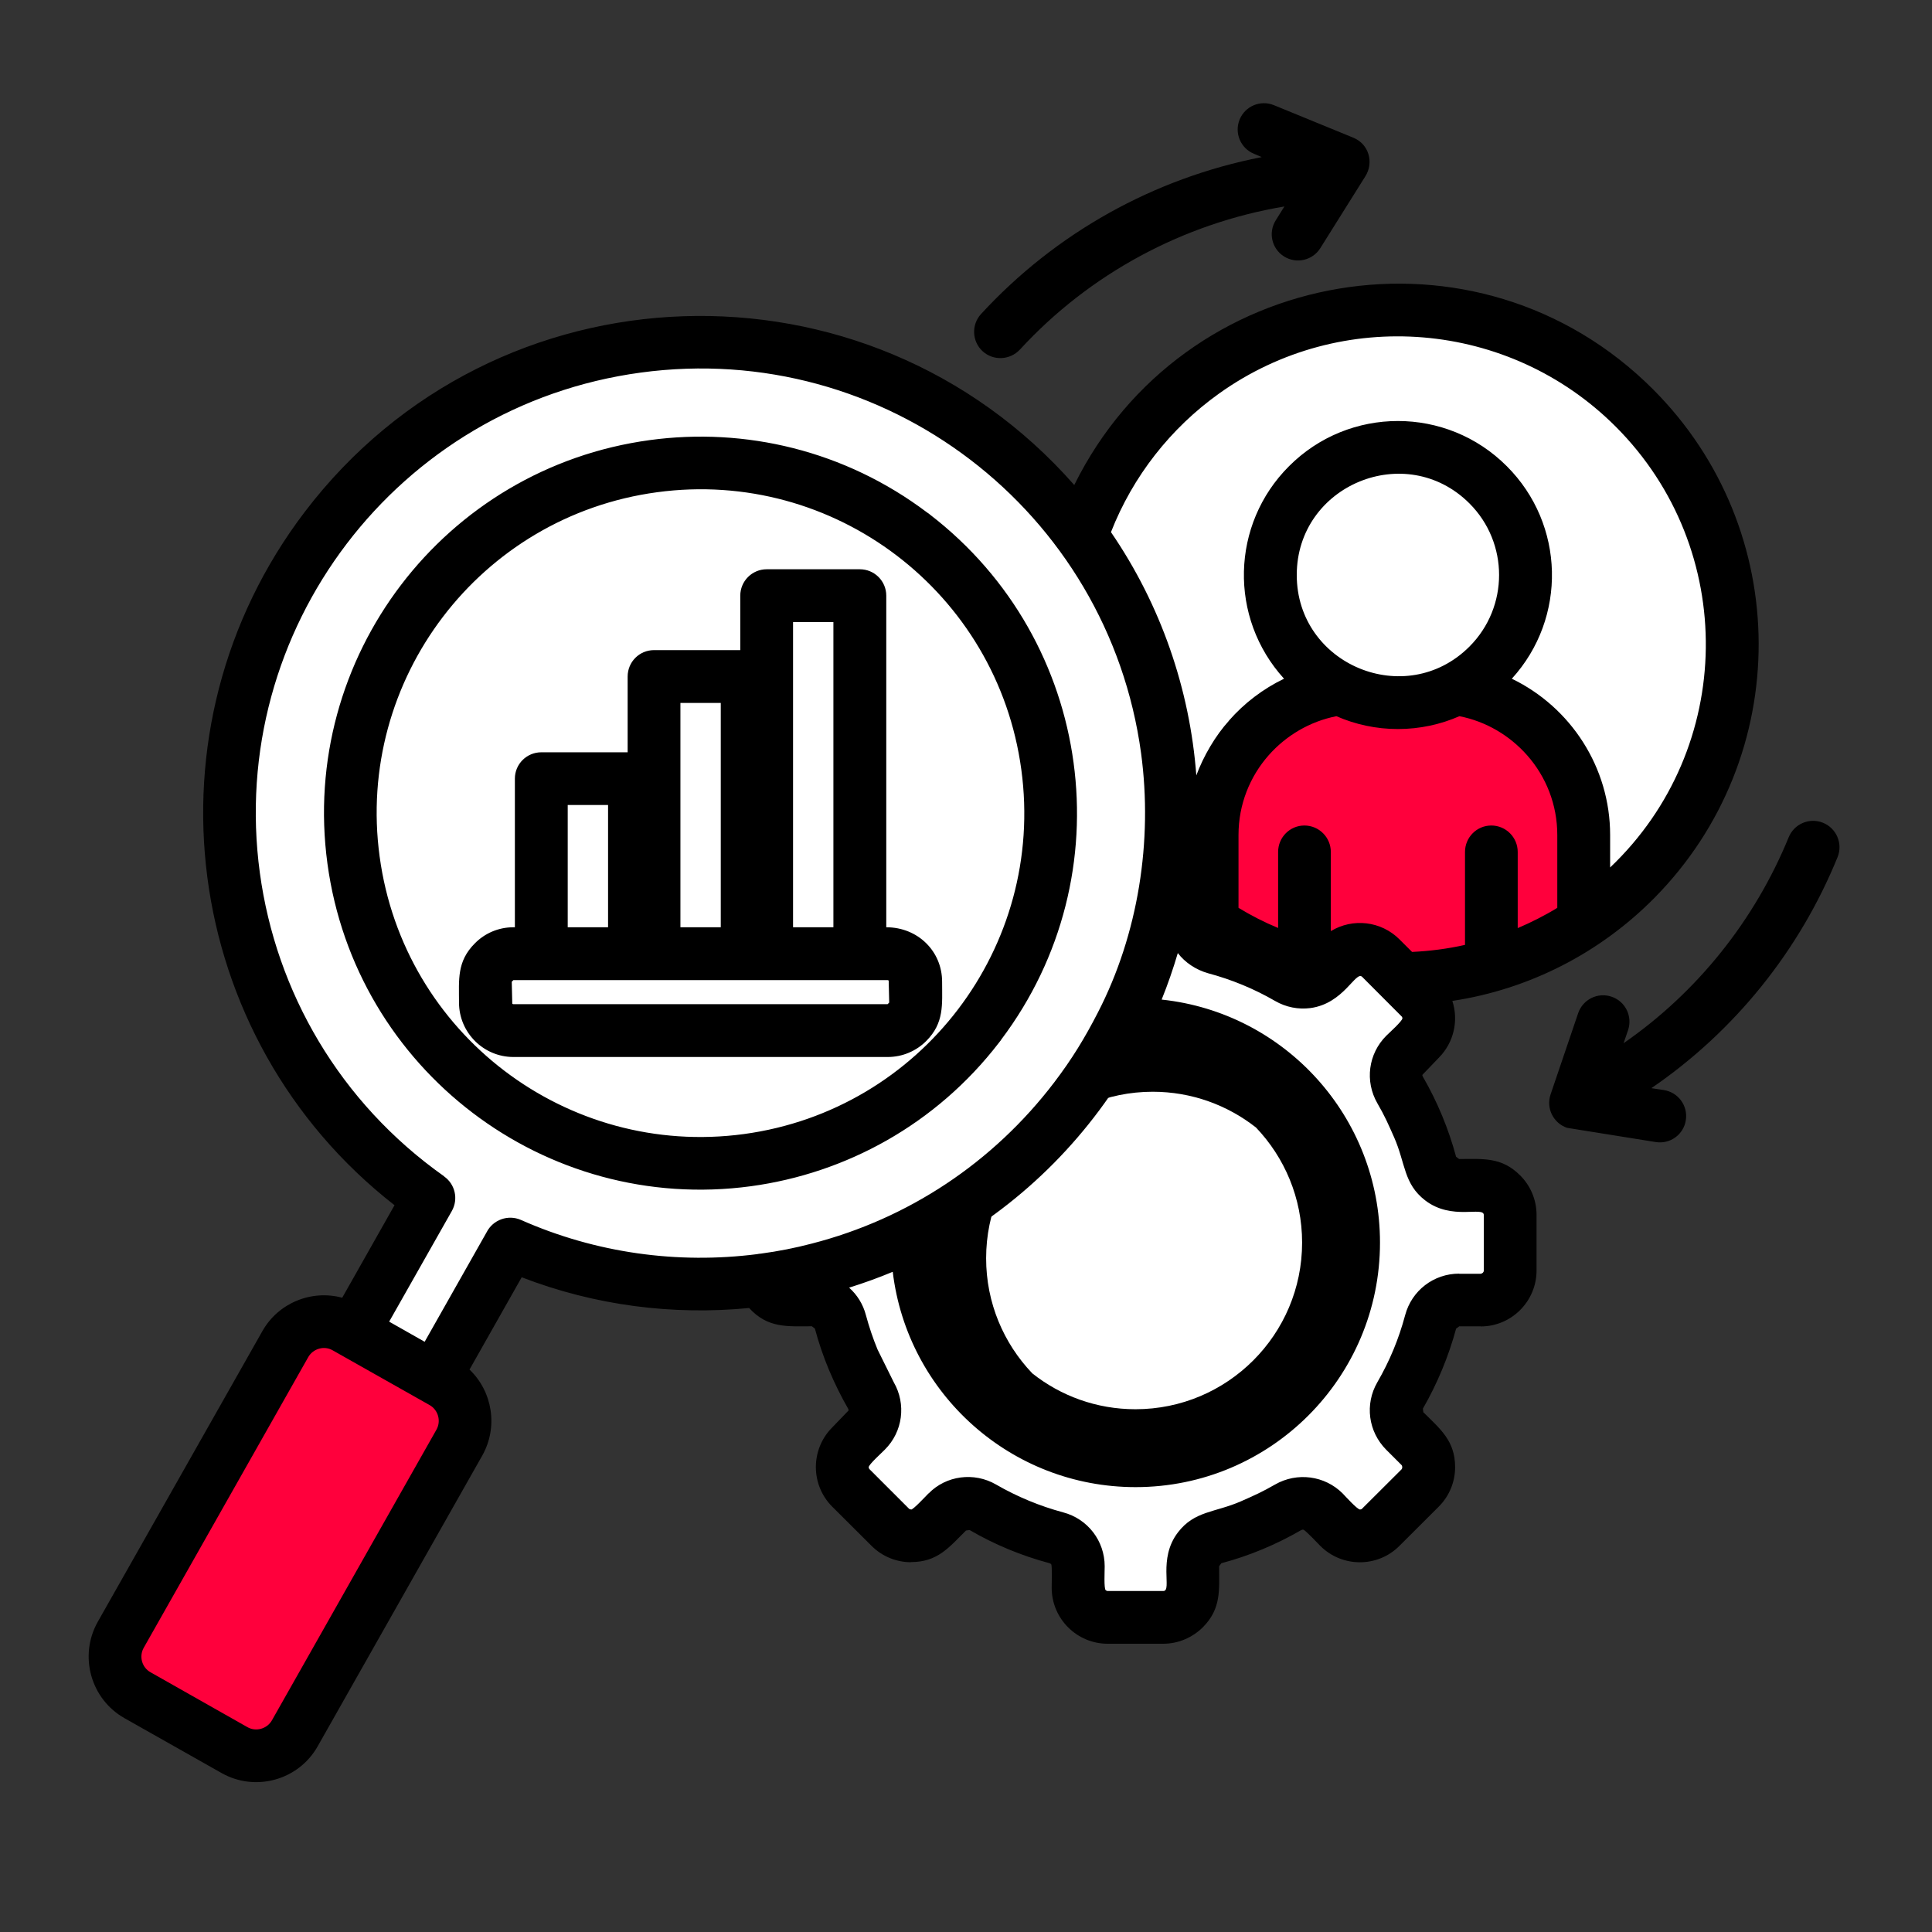
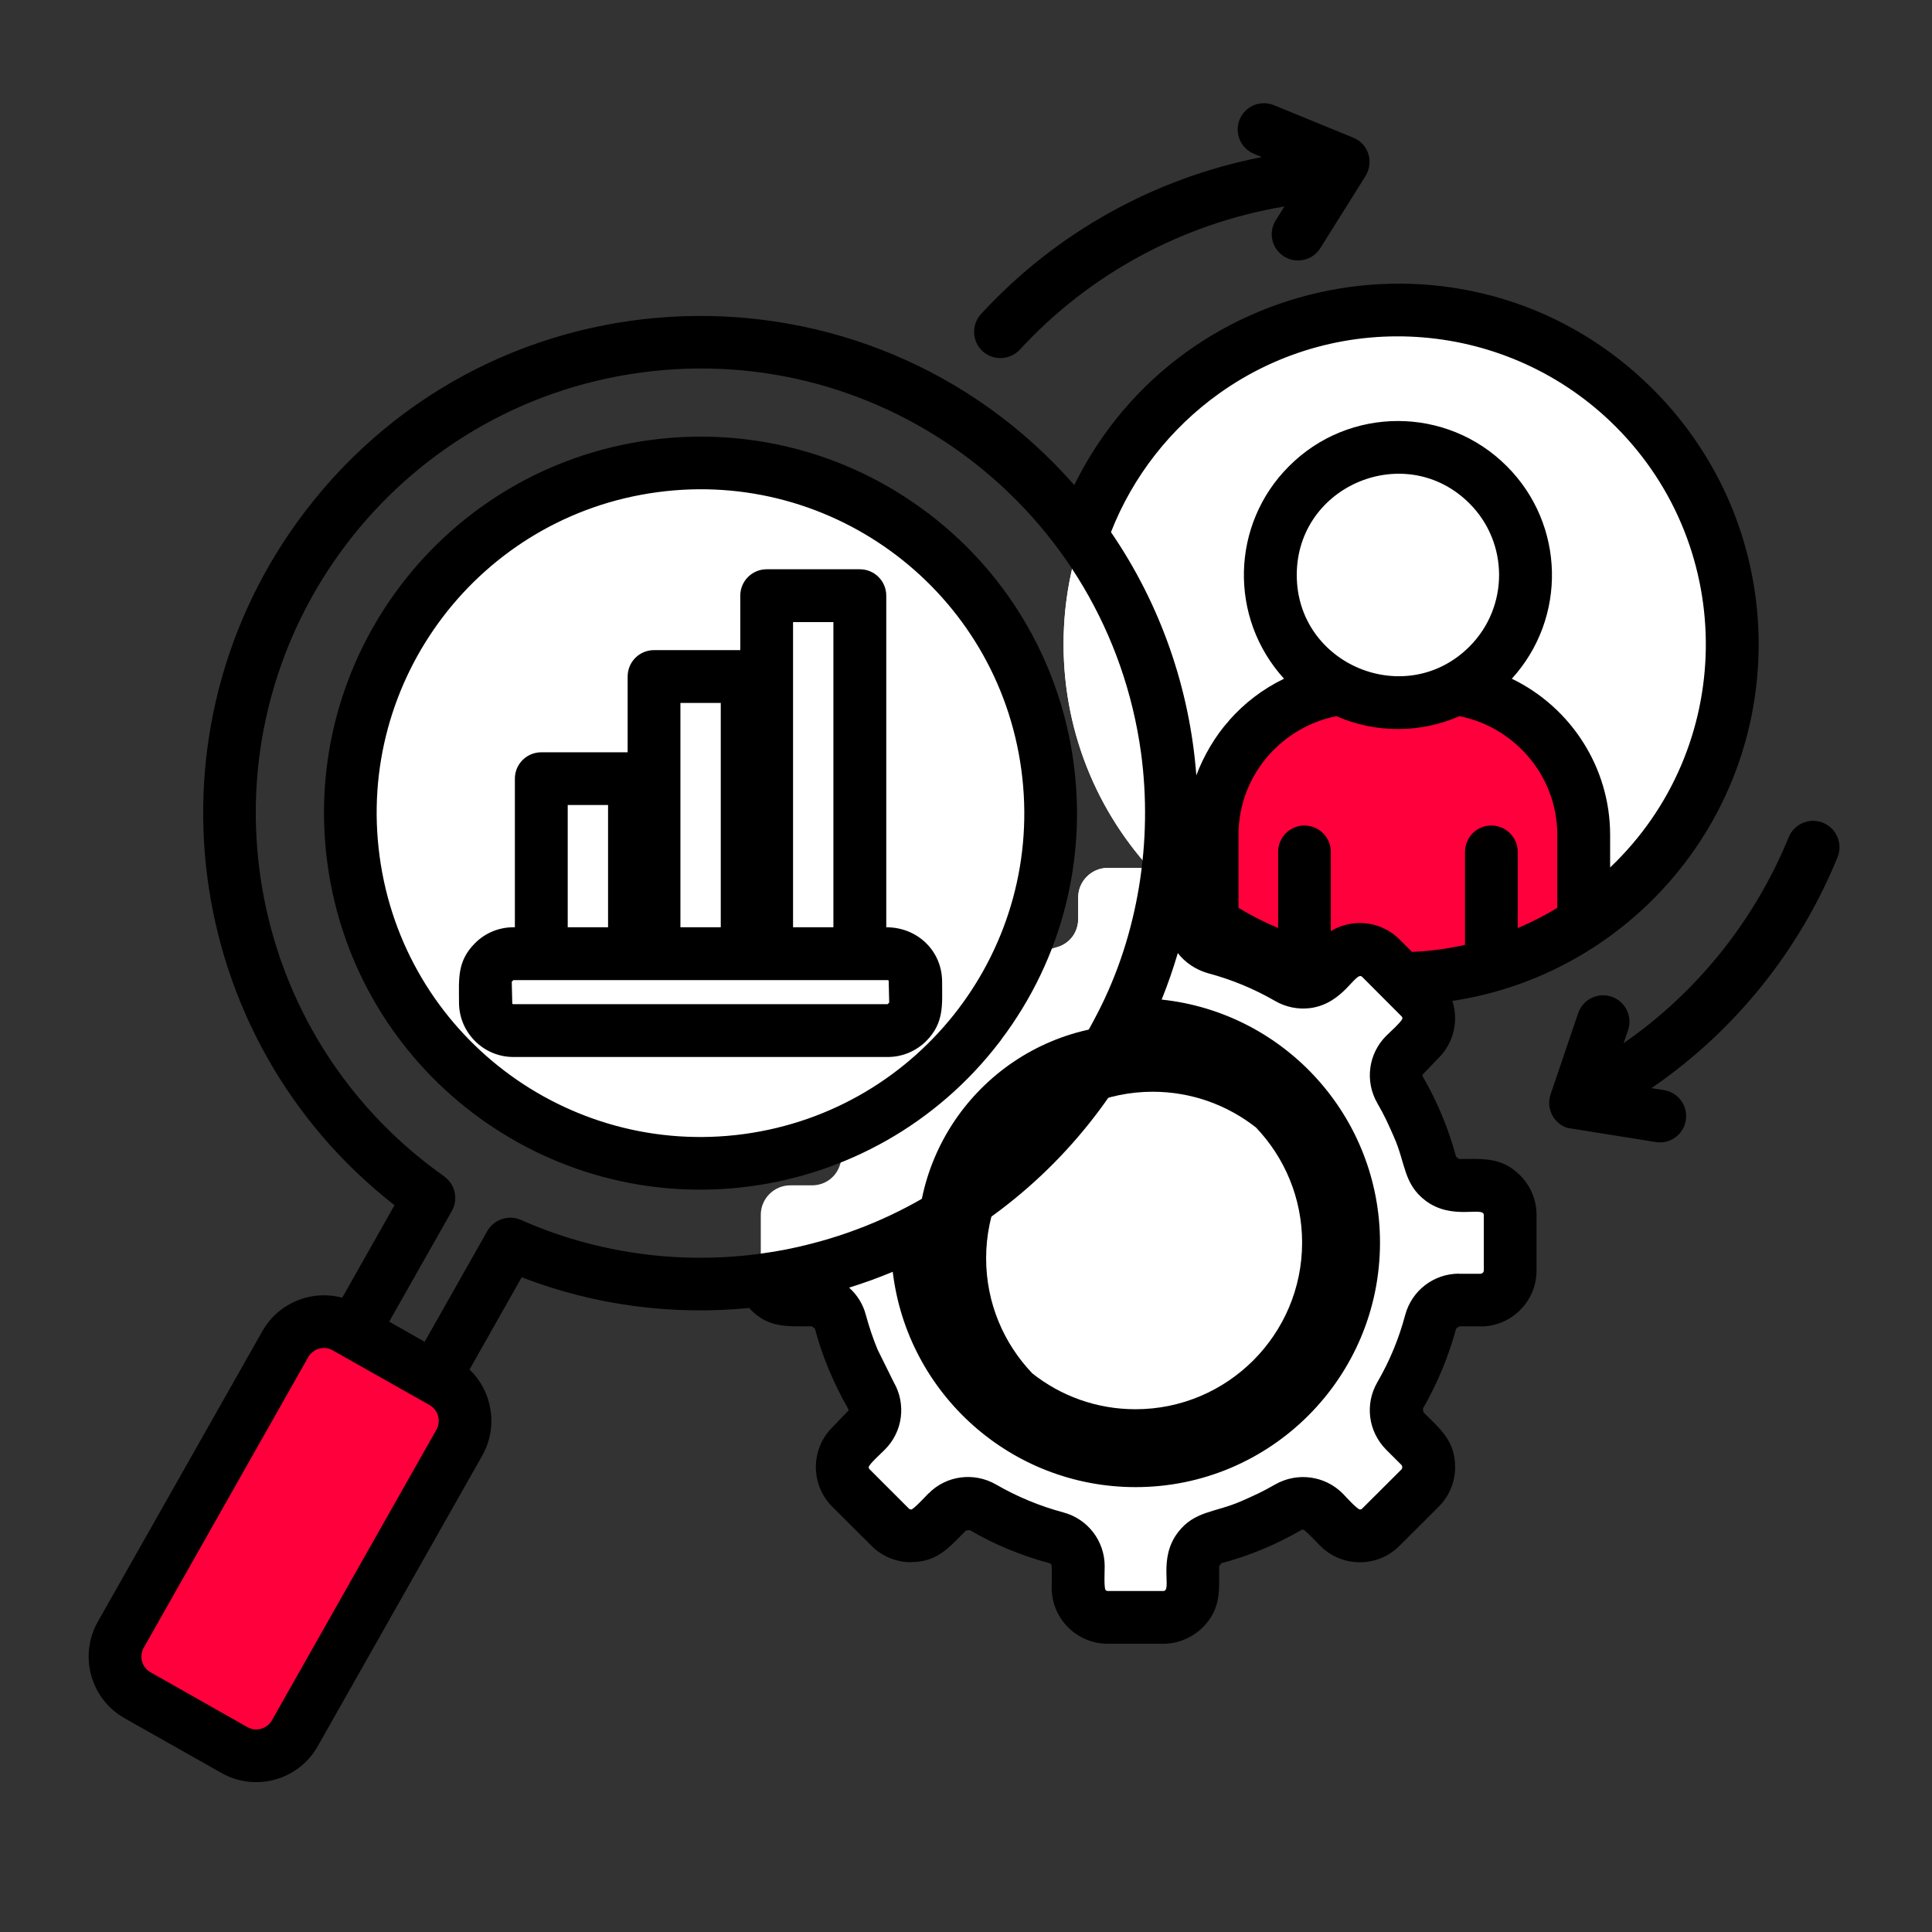
<svg xmlns="http://www.w3.org/2000/svg" width="60" height="60" viewBox="0 0 60 60" fill="none">
  <rect x="0" y="0" width="60" height="60" fill="#333333" stroke="none" />
  <path fill-rule="evenodd" clip-rule="evenodd" d="M43.414 9.627C49.148 9.627 53.795 14.275 53.795 20.007C53.795 25.744 49.147 30.391 43.414 30.391C37.678 30.391 33.03 25.744 33.03 20.007C33.03 14.273 37.678 9.627 43.414 9.627Z" fill="white" />
  <path fill-rule="evenodd" clip-rule="evenodd" d="M51.108 26.98C49.208 29.076 46.464 30.391 43.414 30.391C37.678 30.391 33.03 25.744 33.03 20.007C33.03 18.472 33.362 17.018 33.961 15.705C35.861 13.609 38.605 12.294 41.658 12.294C47.392 12.294 52.038 16.942 52.038 22.674C52.038 24.213 51.705 25.667 51.108 26.98Z" fill="white" />
  <path fill-rule="evenodd" clip-rule="evenodd" d="M49.185 28.641C47.534 29.747 45.547 30.392 43.414 30.392C41.278 30.392 39.295 29.747 37.644 28.641V25.93C37.644 23.415 39.701 21.36 42.215 21.36H44.61C47.125 21.36 49.184 23.416 49.184 25.93V28.641H49.185Z" fill="#FF003C" />
  <path fill-rule="evenodd" clip-rule="evenodd" d="M49.185 28.641C47.533 29.747 45.547 30.391 43.414 30.391C42.757 30.391 42.116 30.328 41.495 30.212V25.93C41.495 23.661 43.166 21.768 45.339 21.416C47.511 21.768 49.186 23.661 49.186 25.93V28.641H49.185Z" fill="#FF003C" />
-   <path fill-rule="evenodd" clip-rule="evenodd" d="M43.414 13.895C45.603 13.895 47.378 15.669 47.378 17.858C47.378 20.047 45.603 21.822 43.414 21.822C41.225 21.822 39.451 20.047 39.451 17.858C39.451 15.669 41.225 13.895 43.414 13.895Z" fill="white" />
  <path fill-rule="evenodd" clip-rule="evenodd" d="M34.403 26.953H36.127C36.632 26.953 37.043 27.364 37.043 27.869V28.541C37.043 28.963 37.315 29.318 37.72 29.425C38.531 29.644 39.295 29.962 40.005 30.372C40.368 30.584 40.813 30.524 41.112 30.229L41.586 29.754C41.941 29.395 42.523 29.395 42.882 29.754L44.101 30.973C44.456 31.328 44.456 31.913 44.101 32.269L43.627 32.743C43.328 33.039 43.272 33.484 43.48 33.85C43.893 34.557 44.211 35.325 44.427 36.131C44.537 36.54 44.892 36.812 45.314 36.812H45.982C46.487 36.812 46.898 37.223 46.898 37.728V39.452C46.898 39.957 46.486 40.369 45.982 40.369H45.314C44.892 40.369 44.537 40.641 44.427 41.046C44.211 41.857 43.893 42.621 43.48 43.331C43.27 43.693 43.328 44.139 43.627 44.438L44.101 44.91C44.456 45.268 44.456 45.85 44.101 46.208L42.882 47.427C42.524 47.782 41.943 47.782 41.586 47.427L41.112 46.952C40.813 46.654 40.368 46.597 40.005 46.806C39.294 47.215 38.53 47.537 37.72 47.753C37.315 47.863 37.043 48.218 37.043 48.636V49.308C37.043 49.813 36.632 50.224 36.127 50.224H34.403C33.898 50.224 33.486 49.813 33.486 49.308V48.636C33.486 48.218 33.214 47.863 32.805 47.753C31.998 47.537 31.23 47.215 30.524 46.806C30.158 46.596 29.713 46.654 29.418 46.952L28.943 47.427C28.588 47.782 28.003 47.782 27.647 47.427L26.428 46.208C26.07 45.85 26.07 45.268 26.428 44.912L26.903 44.438C27.198 44.139 27.258 43.693 27.046 43.331C26.637 42.62 26.318 41.856 26.099 41.046C25.992 40.641 25.637 40.369 25.215 40.369H24.544C24.039 40.369 23.627 39.957 23.627 39.452V37.728C23.627 37.223 24.039 36.812 24.544 36.812H25.215C25.637 36.812 25.992 36.54 26.099 36.131C26.318 35.324 26.637 34.556 27.046 33.85C27.258 33.484 27.198 33.039 26.903 32.743L26.428 32.269C26.07 31.914 26.07 31.329 26.428 30.973L27.647 29.754C28.002 29.395 28.587 29.395 28.943 29.754L29.418 30.229C29.713 30.524 30.158 30.584 30.524 30.372C31.232 29.962 31.999 29.644 32.805 29.425C33.214 29.318 33.486 28.963 33.486 28.541V27.869C33.485 27.366 33.898 26.953 34.403 26.953Z" fill="white" />
  <path fill-rule="evenodd" clip-rule="evenodd" d="M34.403 26.953H36.127C36.632 26.953 37.043 27.364 37.043 27.869V28.541C37.043 28.963 37.315 29.318 37.72 29.425C38.531 29.644 39.295 29.962 40.005 30.372C40.368 30.584 40.813 30.524 41.112 30.229L41.586 29.754C41.941 29.395 42.523 29.395 42.882 29.754L44.101 30.973C44.456 31.328 44.456 31.913 44.101 32.269L43.627 32.743C43.328 33.039 43.272 33.484 43.48 33.85C43.893 34.557 44.211 35.325 44.427 36.131C44.537 36.54 44.892 36.812 45.314 36.812H45.982C46.487 36.812 46.898 37.223 46.898 37.728V39.452C46.898 39.957 46.486 40.369 45.982 40.369H45.314C44.892 40.369 44.537 40.641 44.427 41.046C44.251 41.707 44.005 42.342 43.696 42.94C43.194 42.987 42.682 43.013 42.164 43.013C34.38 43.013 28.07 37.345 28.07 30.356C28.07 30.07 28.079 29.784 28.103 29.502C28.395 29.442 28.715 29.522 28.939 29.752L29.414 30.226C29.709 30.521 30.155 30.581 30.52 30.369C31.228 29.96 31.996 29.641 32.802 29.422C33.211 29.316 33.483 28.96 33.483 28.539V27.867C33.485 27.366 33.898 26.953 34.403 26.953Z" fill="white" />
  <path fill-rule="evenodd" clip-rule="evenodd" d="M35.263 31.82C39.004 31.82 42.036 34.849 42.036 38.59C42.036 42.33 39.004 45.363 35.263 45.363C31.522 45.363 28.493 42.33 28.493 38.59C28.493 34.849 31.522 31.82 35.263 31.82Z" fill="black" />
  <path fill-rule="evenodd" clip-rule="evenodd" d="M35.263 33.417C38.12 33.417 40.438 35.733 40.438 38.59C40.438 41.447 38.119 43.765 35.263 43.765C32.406 43.765 30.09 41.446 30.09 38.59C30.09 35.734 32.406 33.417 35.263 33.417Z" fill="black" />
  <path fill-rule="evenodd" clip-rule="evenodd" d="M39.006 35.016C39.893 35.946 40.438 37.205 40.438 38.59C40.438 41.447 38.119 43.765 35.263 43.765C34.053 43.765 32.941 43.35 32.06 42.652C31.17 41.721 30.625 40.463 30.625 39.077C30.625 36.22 32.944 33.905 35.8 33.905C37.01 33.906 38.122 34.321 39.006 35.016Z" fill="white" />
-   <path fill-rule="evenodd" clip-rule="evenodd" d="M30.612 13.612C37.039 18.505 38.285 27.684 33.392 34.112C29.21 39.607 21.895 41.311 15.846 38.636L12.395 44.735L9.867 43.306L13.322 37.201C13.175 37.101 13.032 36.995 12.893 36.889C6.465 31.997 5.223 22.817 10.116 16.393C15.009 9.965 24.187 8.72 30.612 13.612Z" fill="white" />
  <path fill-rule="evenodd" clip-rule="evenodd" d="M13.744 42.925L10.738 41.221C10.077 40.849 9.233 41.085 8.861 41.742L3.748 50.771C3.376 51.429 3.608 52.273 4.269 52.649L7.279 54.349C7.936 54.724 8.78 54.489 9.156 53.831L14.265 44.802C14.638 44.143 14.405 43.297 13.744 42.925Z" fill="#FF003C" />
  <path fill-rule="evenodd" clip-rule="evenodd" d="M13.744 42.925L12.243 42.074L5.775 53.497L7.28 54.348C7.937 54.723 8.781 54.487 9.157 53.83L14.266 44.801C14.638 44.143 14.405 43.297 13.744 42.925Z" fill="#FF003C" />
  <path fill-rule="evenodd" clip-rule="evenodd" d="M28.34 16.6C33.12 20.237 34.043 27.06 30.405 31.84C26.768 36.617 19.945 37.54 15.165 33.902C10.389 30.265 9.465 23.442 13.103 18.665C16.74 13.886 23.563 12.962 28.34 16.6Z" fill="white" />
  <path fill-rule="evenodd" clip-rule="evenodd" d="M28.34 16.6C28.39 16.639 28.439 16.676 28.489 16.716C30.387 20.34 30.15 24.887 27.51 28.356C23.872 33.136 17.05 34.059 12.272 30.422C12.222 30.382 12.172 30.346 12.122 30.306C10.225 26.681 10.458 22.134 13.102 18.666C16.74 13.886 23.563 12.962 28.34 16.6Z" fill="white" />
  <path fill-rule="evenodd" clip-rule="evenodd" d="M23.809 18.499H26.702V29.9H23.809V18.499Z" fill="white" />
-   <path fill-rule="evenodd" clip-rule="evenodd" d="M25.254 18.499H26.702V29.9H25.254V18.499Z" fill="white" />
-   <path fill-rule="evenodd" clip-rule="evenodd" d="M20.307 21.011H23.201V29.901H20.307V21.011Z" fill="white" />
-   <path fill-rule="evenodd" clip-rule="evenodd" d="M21.756 21.011H23.201V29.901H21.756V21.011Z" fill="white" />
+   <path fill-rule="evenodd" clip-rule="evenodd" d="M21.756 21.011H23.201H21.756V21.011Z" fill="white" />
  <path fill-rule="evenodd" clip-rule="evenodd" d="M16.809 24.179H19.703V29.899H16.809V24.179Z" fill="white" />
  <path fill-rule="evenodd" clip-rule="evenodd" d="M18.258 24.179H19.703V29.899H18.258V24.179Z" fill="white" />
-   <path fill-rule="evenodd" clip-rule="evenodd" d="M15.94 29.618H27.566C28.044 29.618 28.437 30.01 28.437 30.489V31.137C28.437 31.615 28.045 32.008 27.566 32.008H15.94C15.465 32.008 15.073 31.616 15.073 31.137V30.489C15.073 30.01 15.464 29.618 15.94 29.618Z" fill="white" />
  <path d="M15.943 28.797H15.99V24.18C15.99 23.728 16.359 23.363 16.811 23.363H19.492V21.011C19.492 20.556 19.857 20.19 20.312 20.19H22.99V18.499C22.99 18.045 23.359 17.679 23.81 17.679H26.703C27.156 17.679 27.524 18.045 27.524 18.499V28.797C28.511 28.797 29.258 29.548 29.258 30.488C29.258 31.199 29.328 31.766 28.764 32.331C28.458 32.637 28.032 32.826 27.568 32.826H15.946C15.012 32.826 14.255 32.065 14.255 31.135C14.255 30.423 14.184 29.858 14.749 29.295C15.053 28.986 15.478 28.797 15.943 28.797ZM17.631 28.797H18.884V25H17.631V28.797ZM21.131 28.797H22.384V21.831H21.131V28.797ZM24.629 28.797H25.882V19.32H24.629V28.797ZM27.566 30.439H15.943L15.893 30.489L15.909 31.17C15.916 31.179 15.929 31.186 15.942 31.186H27.565L27.615 31.136L27.599 30.455C27.593 30.444 27.579 30.439 27.566 30.439ZM28.795 15.918C28.828 15.938 28.859 15.961 28.886 15.985C31.427 17.942 32.941 20.735 33.34 23.681C33.742 26.631 33.021 29.734 31.087 32.295H31.091C31.068 32.325 31.044 32.355 31.021 32.385C29.067 34.923 26.27 36.437 23.324 36.839C16.925 37.706 11.037 33.222 10.169 26.821C9.302 20.422 13.784 14.534 20.184 13.667C23.135 13.267 26.234 13.985 28.795 15.918ZM31.718 23.901C30.974 18.4 25.908 14.54 20.404 15.287C14.899 16.032 11.043 21.101 11.79 26.602C12.534 32.106 17.604 35.963 23.105 35.219C28.605 34.471 32.466 29.405 31.718 23.901ZM13.342 43.636L10.332 41.936C10.07 41.783 9.724 41.88 9.572 42.148L4.463 51.174C4.313 51.44 4.406 51.785 4.675 51.934L7.684 53.638C7.947 53.788 8.292 53.694 8.445 53.426L13.554 44.4C13.704 44.134 13.611 43.788 13.342 43.636ZM12.086 41.045L13.188 41.67L15.111 38.271C15.307 37.882 15.776 37.71 16.178 37.886C18.517 38.922 21.054 39.261 23.509 38.949C23.549 38.938 23.592 38.936 23.632 38.932C24.166 38.86 24.695 38.757 25.213 38.62C28.197 37.853 30.84 36.109 32.74 33.614C33.294 32.886 33.687 32.239 34.092 31.452C35.354 29.008 35.803 26.111 35.438 23.397C34.418 15.87 27.489 10.541 19.898 11.571C12.341 12.594 7.046 19.551 8.07 27.108C8.571 30.798 10.544 34.236 13.793 36.532V36.536C14.132 36.775 14.242 37.236 14.032 37.609L12.086 41.045ZM14.581 42.533C15.298 43.218 15.477 44.321 14.975 45.208L9.866 54.233C9.272 55.287 7.927 55.658 6.877 55.061L3.867 53.36C2.814 52.766 2.442 51.421 3.036 50.367L8.149 41.338C8.644 40.462 9.674 40.045 10.628 40.302L12.252 37.429C5.592 32.234 4.339 22.633 9.465 15.897C15.384 8.12 26.932 7.749 33.362 15.063C36.744 8.214 45.888 6.642 51.336 12.09C55.694 16.449 55.715 23.505 51.373 27.892C49.678 29.603 47.483 30.726 45.104 31.084C45.303 31.696 45.151 32.38 44.682 32.851L44.174 33.38C44.17 33.396 44.177 33.42 44.19 33.44C44.639 34.217 44.987 35.057 45.22 35.924L45.313 35.994C46.047 35.994 46.629 35.922 47.21 36.503C47.525 36.818 47.719 37.251 47.719 37.732V39.456C47.719 40.412 46.942 41.194 45.984 41.194V41.19H45.313V41.194L45.22 41.264C44.988 42.124 44.632 42.979 44.19 43.745L44.203 43.865L44.207 43.861C44.725 44.379 45.19 44.741 45.19 45.565C45.19 46.007 45.02 46.452 44.681 46.791L43.459 48.01C42.785 48.687 41.681 48.687 41.004 48.01C40.937 47.943 40.532 47.511 40.475 47.505C40.459 47.501 40.436 47.508 40.412 47.517C39.639 47.966 38.797 48.318 37.931 48.547L37.861 48.64C37.861 49.374 37.934 49.958 37.352 50.54C37.037 50.851 36.601 51.048 36.123 51.048H34.399C33.443 51.048 32.661 50.271 32.661 49.31C32.661 49.211 32.681 48.626 32.645 48.579C32.634 48.566 32.614 48.552 32.592 48.546C31.721 48.314 30.888 47.969 30.111 47.516L29.992 47.533L29.995 47.536C29.474 48.054 29.119 48.512 28.291 48.512V48.516C27.85 48.516 27.404 48.346 27.066 48.007L25.843 46.788C25.169 46.111 25.169 45.011 25.843 44.333L26.352 43.805C26.355 43.785 26.349 43.765 26.336 43.742C26.116 43.36 25.917 42.954 25.741 42.536C25.569 42.121 25.423 41.696 25.307 41.26L25.214 41.189C24.463 41.189 23.849 41.26 23.264 40.621C20.899 40.853 18.477 40.545 16.202 39.667L14.581 42.533ZM34.502 16.526C36.05 18.785 36.95 21.396 37.153 24.08C37.376 23.479 37.747 22.845 38.169 22.38V22.376C38.641 21.838 39.223 21.393 39.877 21.078C38.156 19.187 38.225 16.281 40.032 14.478C41.899 12.607 44.928 12.607 46.795 14.478C48.602 16.281 48.673 19.189 46.951 21.078C48.785 21.965 50.004 23.835 50.004 25.93V26.94C53.897 23.24 53.977 17.051 50.176 13.248C46.874 9.946 41.656 9.508 37.859 12.222C36.359 13.294 35.183 14.786 34.502 16.526ZM36.578 29.598C36.435 30.083 36.268 30.569 36.076 31.043C39.906 31.449 42.857 34.69 42.857 38.59C42.857 42.782 39.458 46.184 35.266 46.184C31.399 46.184 28.178 43.283 27.725 39.497C27.28 39.683 26.829 39.846 26.37 39.989C26.619 40.212 26.802 40.501 26.891 40.84C26.991 41.209 27.11 41.564 27.253 41.91L27.755 42.924C28.15 43.608 28.037 44.465 27.479 45.02C27.4 45.103 26.978 45.482 26.978 45.565C26.978 45.589 26.988 45.612 27.008 45.632L28.227 46.851C28.243 46.87 28.27 46.877 28.294 46.877V46.881C28.366 46.881 28.736 46.479 28.839 46.376V46.38C29.384 45.822 30.251 45.708 30.935 46.104C31.583 46.479 32.288 46.772 33.018 46.968C33.782 47.17 34.307 47.855 34.307 48.642C34.307 48.802 34.28 49.327 34.337 49.383C34.353 49.399 34.377 49.41 34.404 49.41H36.128C36.414 49.41 35.945 48.42 36.582 47.59C37.097 46.916 37.732 46.978 38.542 46.623C38.964 46.437 39.196 46.334 39.595 46.105C40.283 45.71 41.14 45.826 41.694 46.377C41.774 46.46 42.152 46.879 42.236 46.879C42.259 46.879 42.286 46.872 42.302 46.852L43.525 45.633C43.557 45.597 43.557 45.533 43.525 45.497L43.05 45.023C42.492 44.461 42.379 43.61 42.775 42.926C43.157 42.265 43.439 41.588 43.638 40.844C43.841 40.08 44.525 39.554 45.316 39.554V39.558H45.988V39.554C46.038 39.554 46.081 39.508 46.081 39.458V37.735C46.081 37.449 45.09 37.917 44.261 37.28C43.587 36.762 43.652 36.127 43.294 35.317C43.107 34.895 43.008 34.665 42.776 34.264C42.381 33.579 42.493 32.726 43.051 32.167C43.131 32.087 43.553 31.709 43.553 31.626C43.553 31.599 43.542 31.575 43.522 31.559L42.303 30.337C42.104 30.137 41.735 31.17 40.692 31.307C40.323 31.354 39.939 31.283 39.596 31.084C38.949 30.709 38.248 30.42 37.514 30.224C37.137 30.116 36.8 29.89 36.578 29.598ZM35.319 32.64C33.911 35.219 31.818 37.321 29.317 38.722C29.387 41.951 32.024 44.542 35.266 44.542C38.551 44.542 41.216 41.878 41.216 38.589C41.216 35.324 38.582 32.671 35.319 32.64ZM41.332 28.916C42.009 28.505 42.889 28.601 43.461 29.172L43.853 29.563C44.407 29.536 44.956 29.467 45.497 29.344V26.458C45.497 26.005 45.862 25.637 46.314 25.637C46.768 25.637 47.134 26.006 47.134 26.458V28.823C47.543 28.65 47.978 28.431 48.363 28.194V25.929C48.363 24.986 48.012 24.119 47.429 23.458C46.888 22.844 46.151 22.404 45.324 22.242C44.739 22.498 44.091 22.641 43.413 22.641C42.736 22.641 42.088 22.498 41.503 22.242C40.676 22.405 39.939 22.844 39.397 23.458C38.816 24.119 38.463 24.982 38.463 25.929V28.194C38.858 28.433 39.26 28.64 39.693 28.819V26.458C39.693 26.005 40.058 25.637 40.509 25.637C40.964 25.637 41.33 26.006 41.33 26.458V28.916H41.332ZM45.636 15.635C43.663 13.662 40.272 15.063 40.272 17.857C40.272 20.648 43.663 22.053 45.636 20.079C46.862 18.851 46.862 16.861 45.636 15.635ZM38.946 4.777C38.528 4.607 38.328 4.132 38.497 3.714C38.667 3.296 39.142 3.096 39.56 3.265L42.025 4.275C42.513 4.471 42.676 5.052 42.396 5.485L41.004 7.706C40.765 8.088 40.26 8.204 39.878 7.965C39.496 7.726 39.38 7.225 39.619 6.843L39.888 6.412C36.743 6.94 33.839 8.501 31.674 10.857C31.364 11.188 30.846 11.211 30.515 10.907C30.183 10.601 30.163 10.083 30.468 9.751C32.787 7.231 35.836 5.533 39.184 4.879L38.946 4.777ZM55.549 26.003C55.719 25.585 56.194 25.382 56.616 25.552C57.034 25.722 57.237 26.2 57.068 26.618C55.889 29.515 53.876 32.023 51.285 33.794L51.674 33.853C52.119 33.924 52.425 34.339 52.355 34.787C52.288 35.233 51.87 35.538 51.424 35.468L48.667 35.026C48.238 34.88 48.009 34.415 48.155 33.987L49.011 31.465C49.158 31.036 49.62 30.808 50.047 30.953C50.476 31.096 50.705 31.561 50.562 31.989L50.422 32.398C52.716 30.81 54.496 28.574 55.549 26.003Z" fill="black" />
</svg>